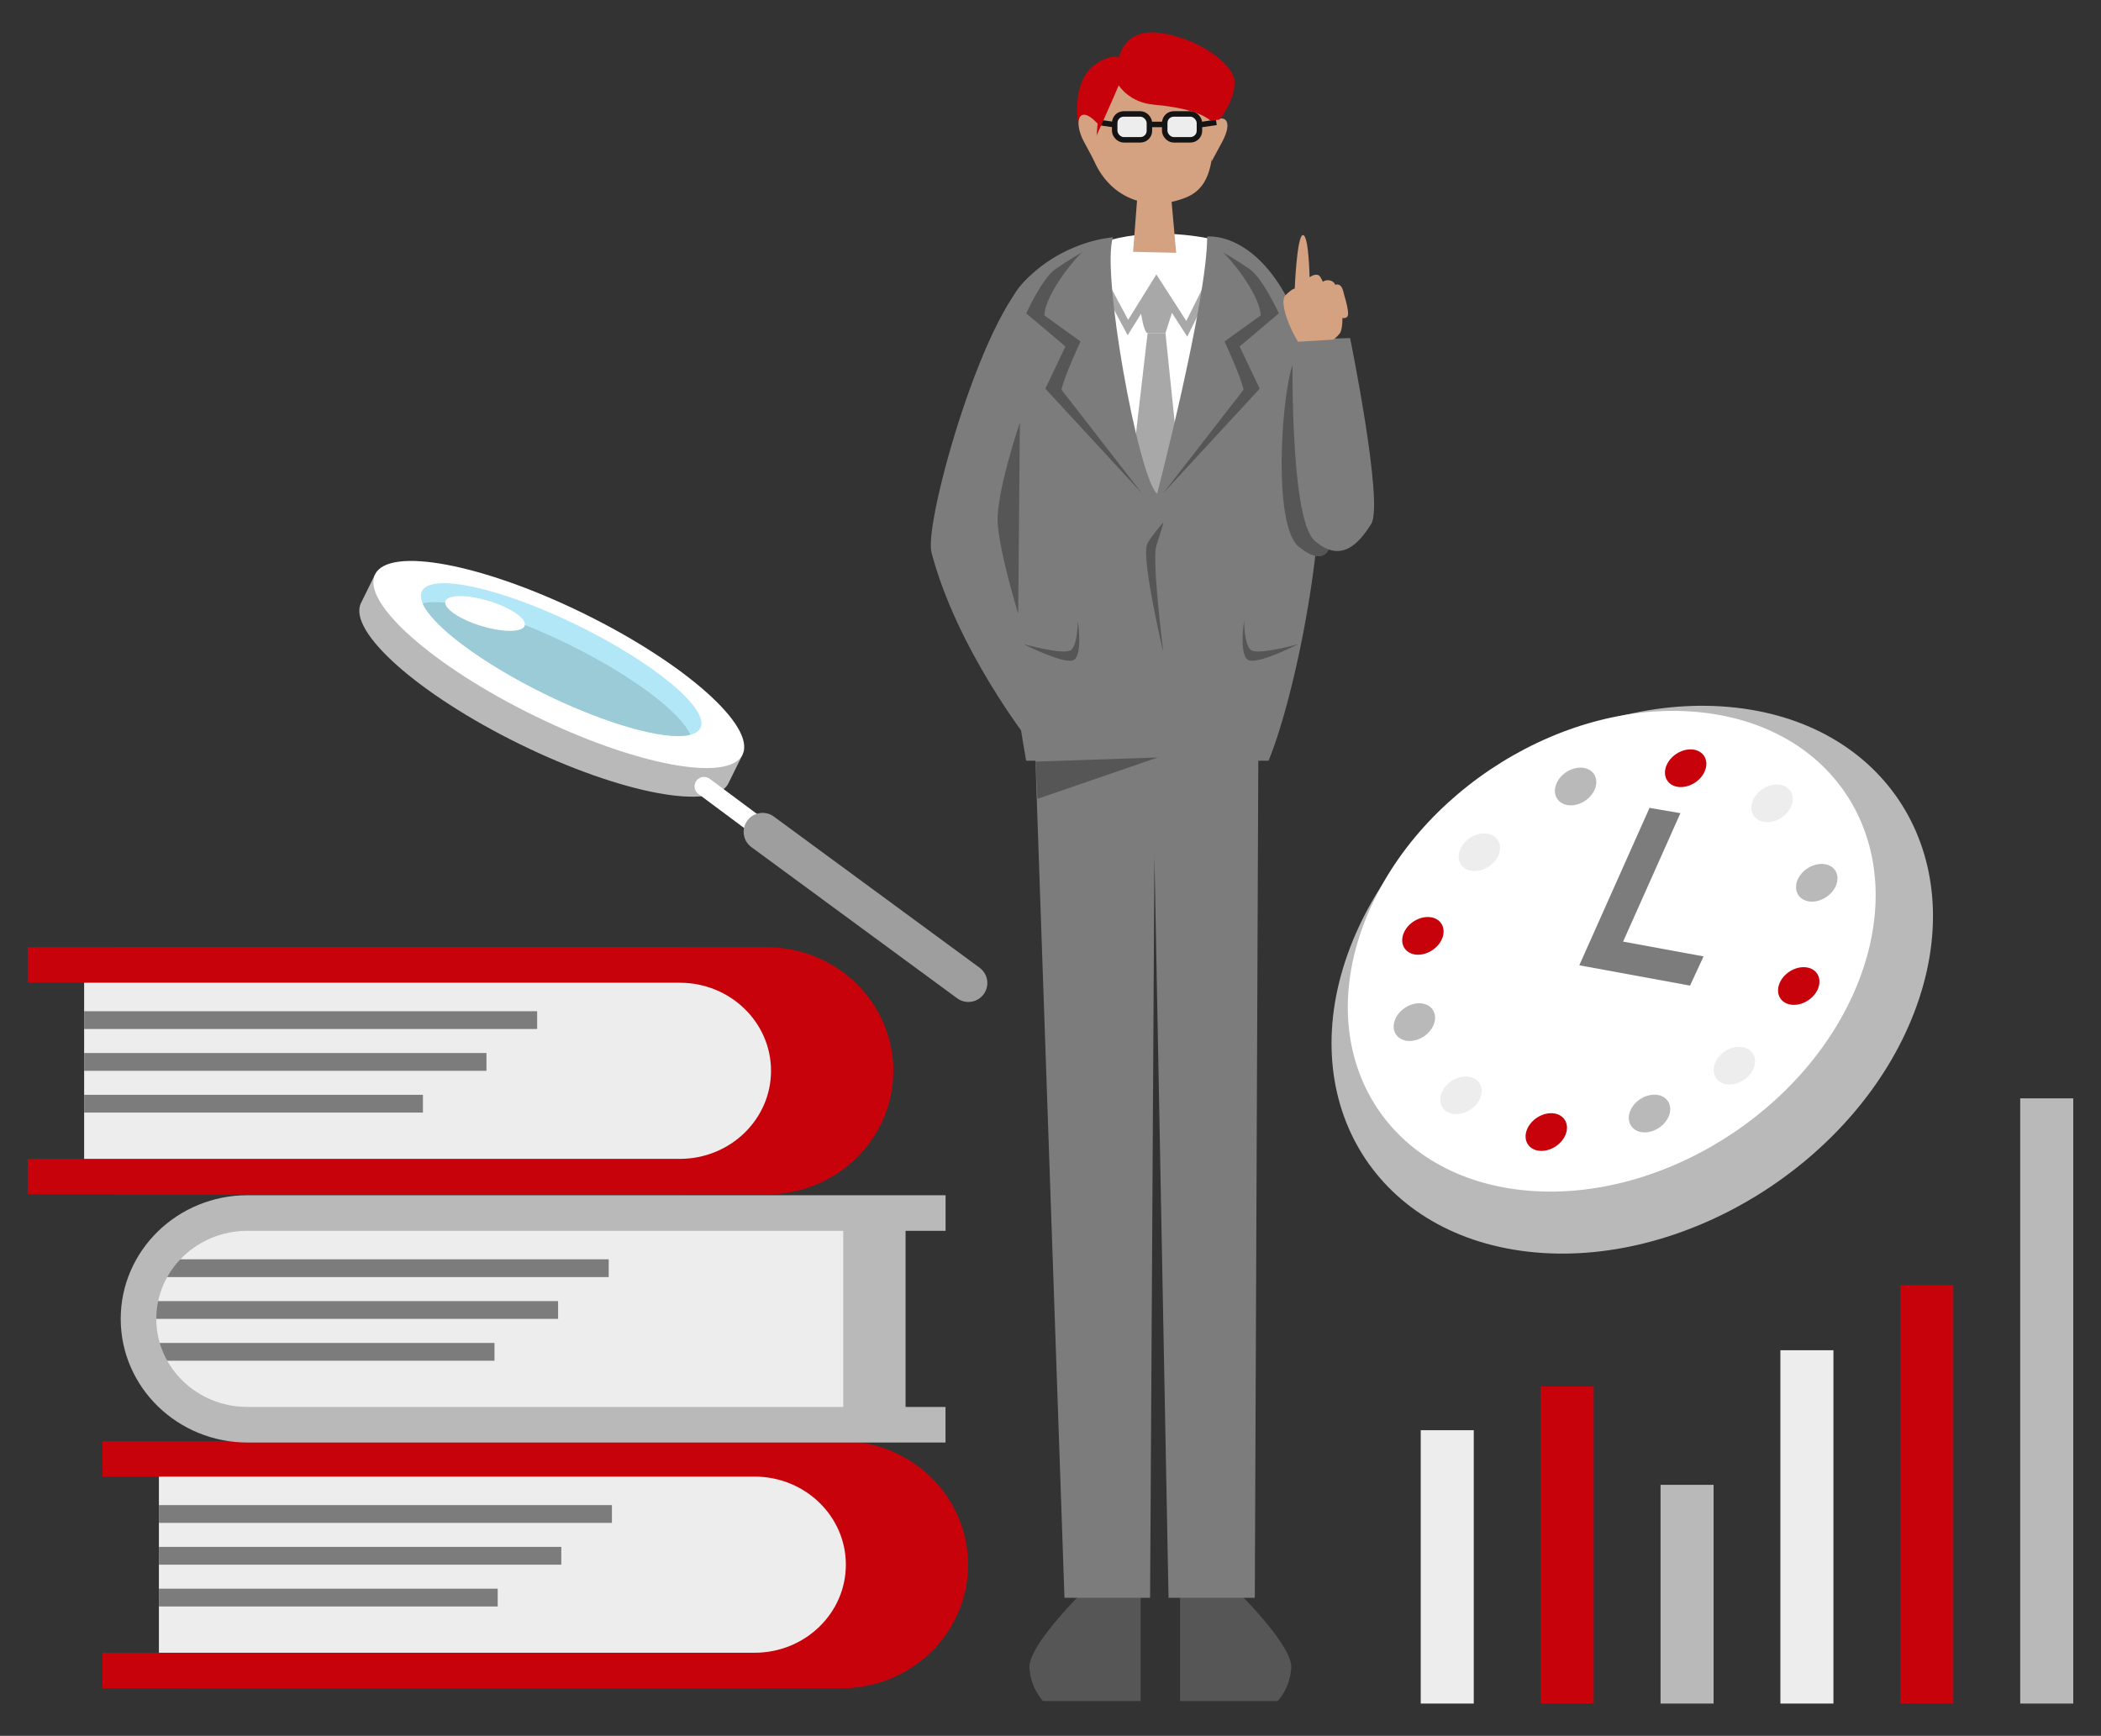
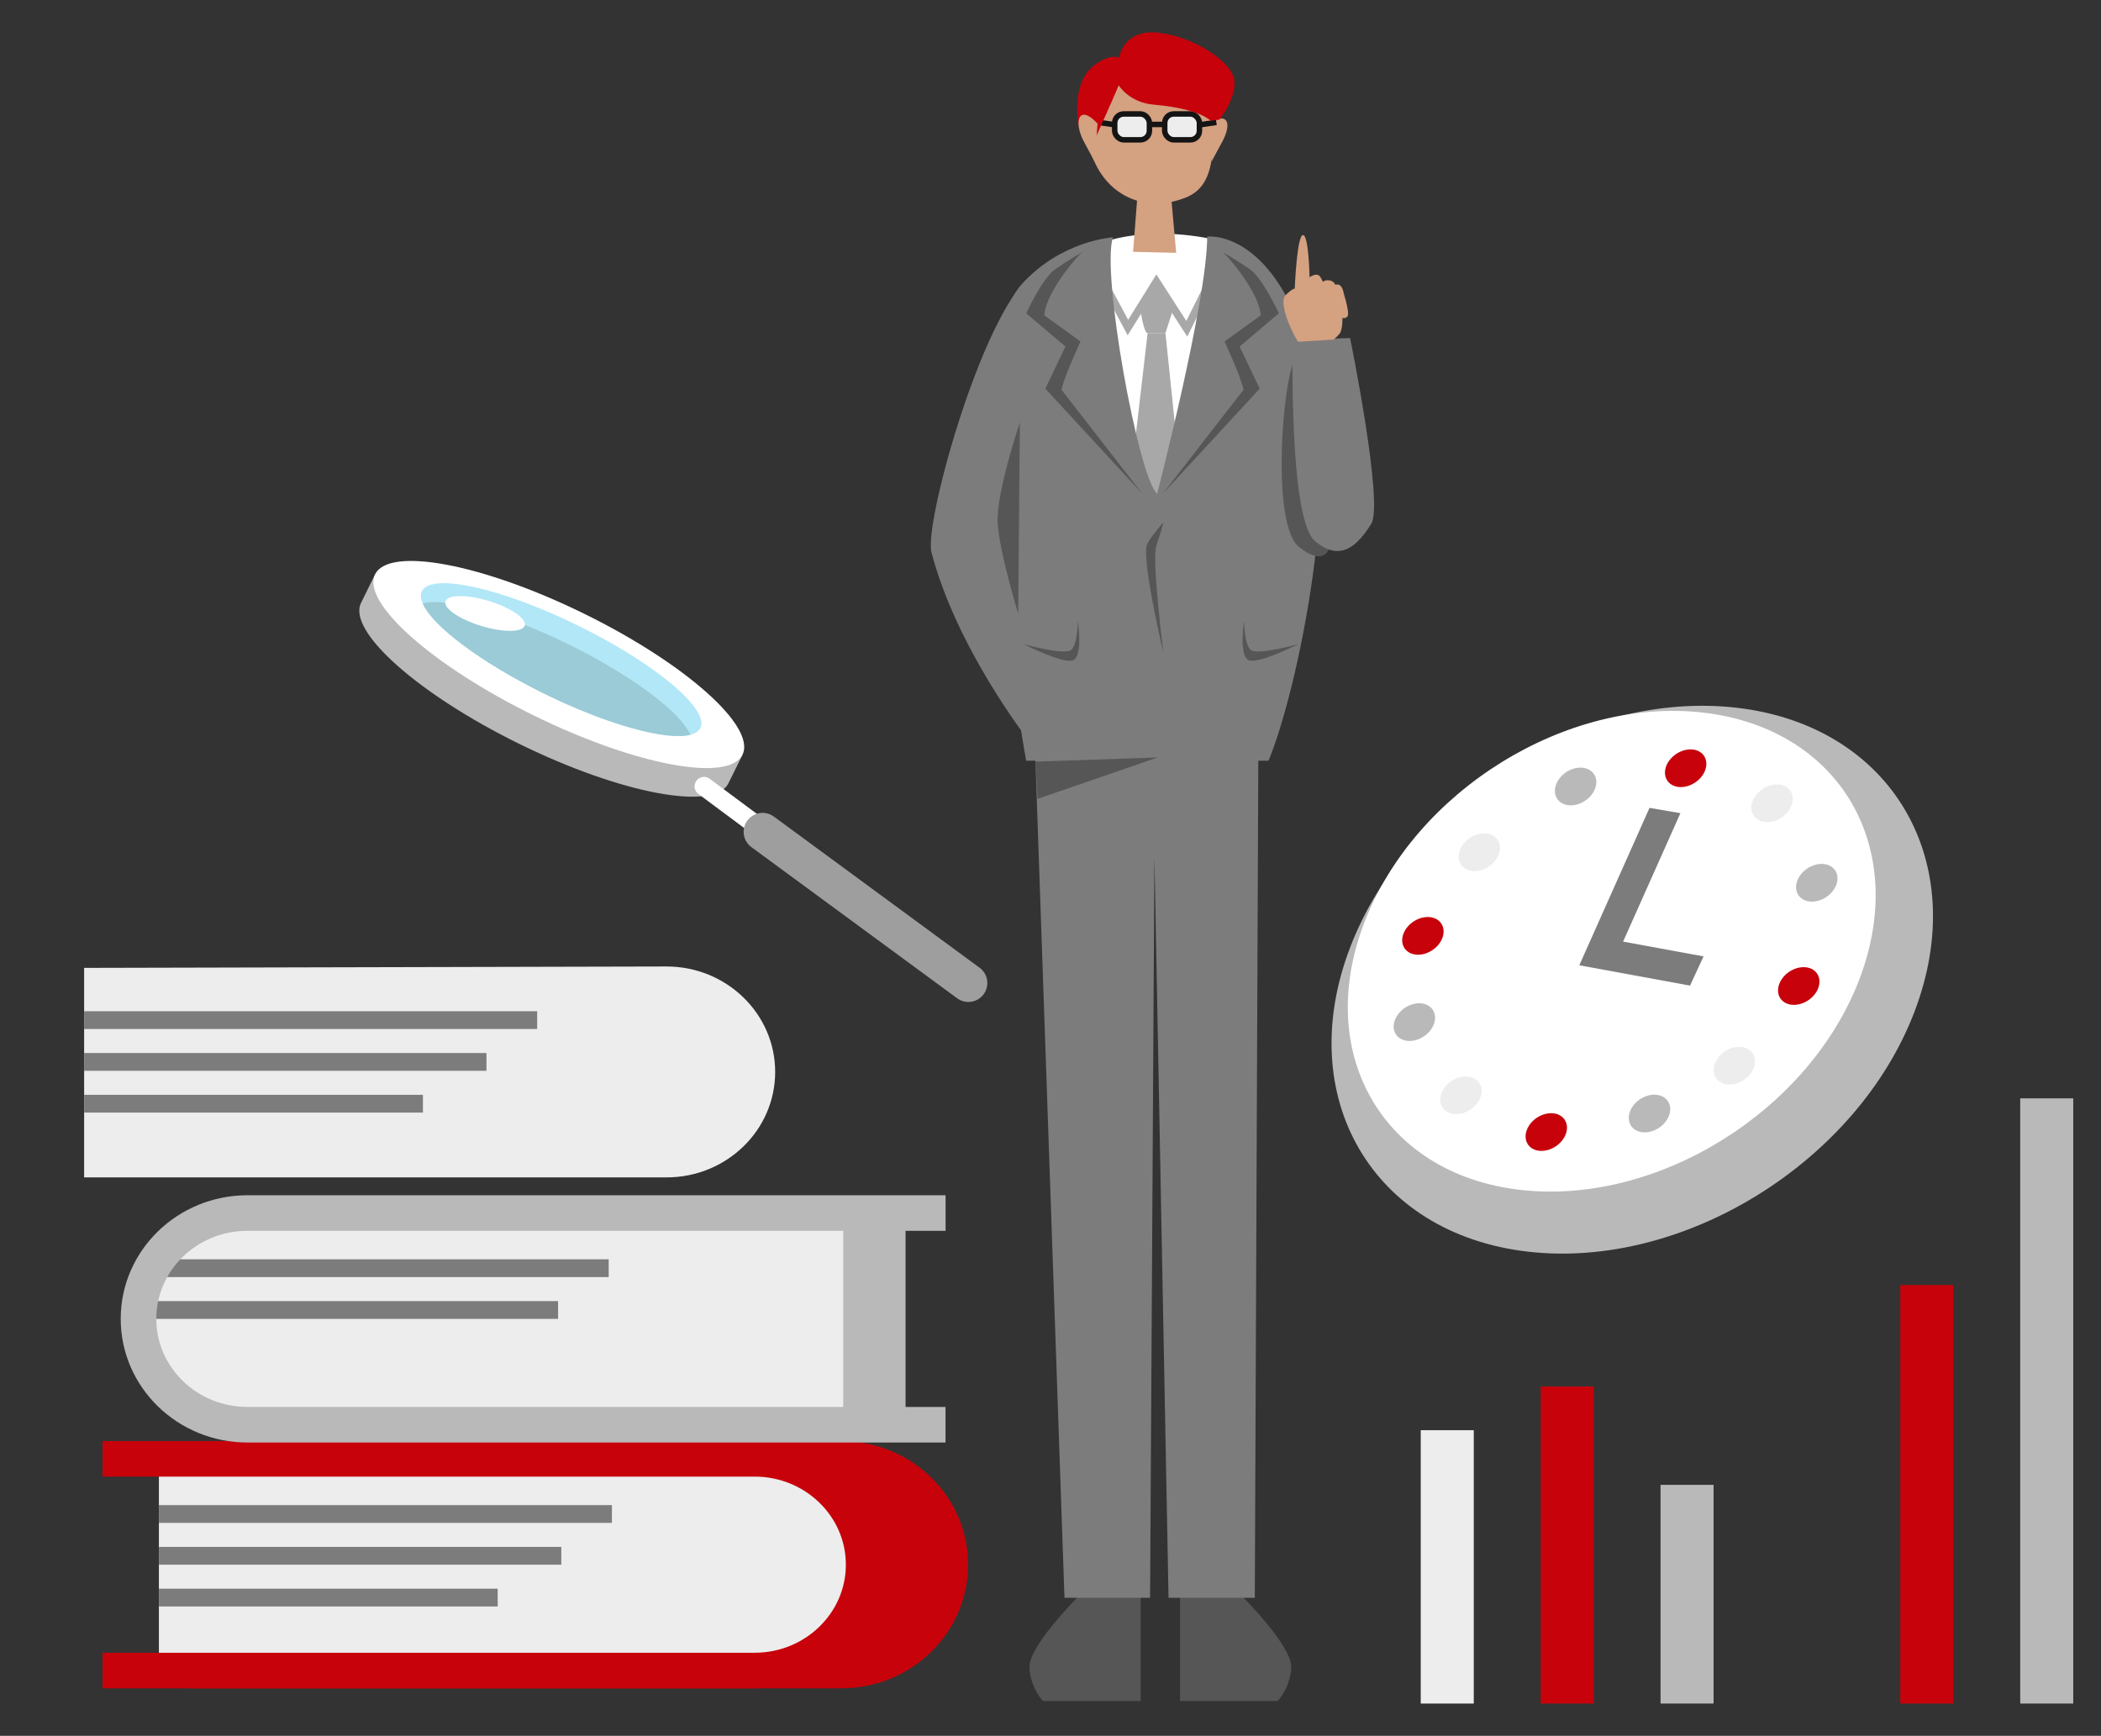
<svg xmlns="http://www.w3.org/2000/svg" id="design-02" version="1.1" viewBox="0 0 314.16 259.6">
  <rect x="0" y="0" width="314.16" height="259.6" fill="#333333" stroke="none" />
  <defs>
    <style>
      .st0, .st1, .st2, .st3, .st4, .st5, .st6, .st7 {
        stroke-miterlimit: 10;
      }

      .st0, .st2, .st3, .st4, .st6, .st7 {
        fill: none;
      }

      .st0, .st5 {
        stroke: #141414;
        stroke-width: .82px;
      }

      .st8 {
        fill: #7c7c7c;
      }

      .st1, .st2 {
        stroke: #c7020b;
      }

      .st1, .st2, .st4 {
        stroke-width: 5.32px;
      }

      .st1, .st9 {
        fill: #c7020b;
      }

      .st10 {
        fill: #b2e7f7;
      }

      .st11 {
        fill: #9acbd6;
      }

      .st3 {
        stroke: #9e9e9e;
        stroke-width: 5.67px;
      }

      .st3, .st6 {
        stroke-linecap: round;
      }

      .st4 {
        stroke: #b9b9b9;
      }

      .st5, .st12 {
        fill: #ededed;
      }

      .st13 {
        fill: #fff;
      }

      .st14 {
        fill: #d4a181;
      }

      .st6 {
        stroke: #fff;
        stroke-width: 2.83px;
      }

      .st15 {
        fill: #565656;
      }

      .st7 {
        stroke: #7c7c7c;
        stroke-width: 2.66px;
      }

      .st16 {
        fill: #b9b9b9;
      }

      .st17 {
        fill: #a8a8a8;
      }
    </style>
  </defs>
  <path class="st16" d="M135.41,181.87v31.32H48.32c-8.97,0-16.24-7.06-16.24-15.77h0c0-8.72,7.3-15.79,16.28-15.77l87.05.21Z" />
  <path class="st12" d="M126.09,181.87v31.32H39c-8.97,0-16.24-7.06-16.24-15.77h0c0-8.72,7.3-15.79,16.28-15.77l87.05.21Z" />
  <g>
    <line class="st7" x1="23.28" y1="189.66" x2="91.02" y2="189.66" />
    <line class="st7" x1="23.28" y1="195.91" x2="83.45" y2="195.91" />
-     <line class="st7" x1="23.28" y1="202.17" x2="73.94" y2="202.17" />
  </g>
  <path class="st15" d="M161.14,238.86s-7.39,7.39-7.21,10.54,2.03,4.99,2.03,4.99h14.6v-15.9l-9.43.37Z" />
  <path class="st15" d="M185.87,238.86s7.39,7.39,7.21,10.54-2.03,4.99-2.03,4.99h-14.6v-15.9s9.43.37,9.43.37Z" />
  <path class="st13" d="M183.69,36.37h0c11.71,6.19,13.04,19.74,13.26,34.95.24,15.98-8.78,35.71-8.78,35.71l-33.58.18s-9.59-42.66-2.15-59.57c8.09-18.42,30.98-11.4,31.25-11.26Z" />
  <path class="st14" d="M180.8,11.43c1.26,11.28.8,16.34-3.41,18.08-5.88,2.41-11.7-.03-14-5.95-2.3-5.92-.26-13.19,5.67-15.49,5.92-2.3,11.04-2.94,11.75,3.37Z" />
  <path class="st14" d="M180.72,18.49c2.66-1.8,3.64-.29,2.05,2.69l-1.6,2.97-.45-5.66Z" />
  <polygon class="st14" points="175.02 28.28 175.87 37.81 169.43 37.66 170.16 28.17 175.02 28.28" />
  <rect class="st5" x="166.68" y="17.04" width="5.19" height="3.87" rx="1.35" ry="1.35" />
  <rect class="st5" x="174.16" y="17.04" width="5.19" height="3.87" rx="1.35" ry="1.35" />
  <line class="st0" x1="172.08" y1="18.61" x2="174.11" y2="18.61" />
  <line class="st5" x1="179.48" y1="18.65" x2="181.88" y2="18.3" />
  <line class="st5" x1="166.63" y1="18.65" x2="164.23" y2="18.3" />
  <path class="st9" d="M167.28,12.76c-.75,1.82-3.53,8.01-3.53,8.01,0,0-.11-3.2-1.18-3.26-1.07-.05-1.28,1.39-1.28,1.39,0,0-1.38-6.73,2.67-9.4,2.35-1.55,3.37-.85,3.37-.85,0,0,.59-4.43,6.04-3.74,5.45.69,11.06,4.49,11.22,7.26s-2.24,5.72-2.24,5.72l-1.34.16s-1.59-1.8-8.49-2.4c-3.69-.32-5.23-2.88-5.23-2.88Z" />
  <path class="st14" d="M164.12,18.49c-2.82-3.06-3.64-.29-2.05,2.69l1.6,2.97.45-5.66Z" />
  <polygon class="st17" points="177.53 50.34 172.93 43.21 168.62 50.14 162.68 39.06 163.7 38.52 168.69 47.83 172.91 41.04 177.39 48 182.04 38.63 183.08 39.14 177.53 50.34" />
  <path class="st17" d="M170.55,46.44s.46,3.37,1.05,3.37h2.67l1.16-3.6-2.79-3.6-2.09,3.83Z" />
  <polygon class="st17" points="171.6 49.81 168.46 76.89 172.88 83.04 177.06 76.77 174.27 49.81 171.6 49.81" />
  <path class="st8" d="M155,40.63c-7.47,4-16.9,37.42-15.72,41.97,3.75,14.42,14.6,28.25,14.6,28.25l1.12-70.22Z" />
  <polygon class="st8" points="154.6 107.21 159.17 238.95 171.97 238.95 172.62 128.12 174.73 238.95 187.63 238.95 188.18 107.03 154.6 107.21" />
  <path class="st8" d="M166.42,35.49c-1.79,5.26,3.8,35.9,6.6,38.36,0,0,7.49-28.86,7.49-38.47,0,0,9.62-1.23,15.1,17,5.48,18.23-1.68,51.21-5.93,61.39h-36.24s-10.81-59.76-.78-71.12c5.93-6.71,13.76-7.16,13.76-7.16Z" />
  <path class="st15" d="M193.6,53.75c-1.9,3.6-3.49,24.76.63,28.04,4.13,3.28,4.66-.21,4.66-.21l-5.29-27.83Z" />
  <path class="st8" d="M193.3,50.82s-.63,26.64,3.28,30.05c3.91,3.41,6.57.51,8.46-2.53,1.89-3.03-3.16-27.78-3.16-27.78l-8.59.25Z" />
  <path class="st14" d="M194.09,51.11c-1.14-1.77-2.89-5.94-1.88-6.95s1.39-1.01,1.39-1.01c0,0,.32-7.86,1.21-7.99s1.01,6.31,1.01,6.31c0,0,1.14-.88,1.64,0s.31.68.31.68c0,0,.48-.36,1.12-.2s.76.64.76.64c0,0,.48-.2.84.2s.4,1.04.56,1.52.6,2.12.52,2.76-.84.48-.84.48c0,0,.04,1.76-.4,2.32s-.96.92-.96.92l-5.27.32Z" />
  <path class="st15" d="M161.87,37.71c-.45.15-5.56,6.01-5.71,9.46l5.41,3.9s-2.4,5.11-2.85,7.21l12.01,15.47-14.42-15.62,3-6.31-5.86-4.96s2.4-5.26,4.35-6.61c1.95-1.35,4.05-2.55,4.05-2.55Z" />
  <path class="st15" d="M182.8,37.71c.45.15,5.56,6.01,5.71,9.46l-5.41,3.9s2.4,5.11,2.85,7.21l-12.01,15.47,14.42-15.62-3-6.31,5.86-4.96s-2.4-5.26-4.35-6.61c-1.95-1.35-4.05-2.55-4.05-2.55Z" />
  <path class="st15" d="M171.51,81.45c-.82,2.37,2.45,16.16,2.45,16.16,0,0-1.76-13.9-1.05-16,.71-2.1,1.07-3.52,1.07-3.52,0,0-2.15,2.44-2.47,3.36Z" />
  <path class="st15" d="M186.03,92.89s0,3.44.98,4.3,7.12-.86,7.12-.86c0,0-5.53,2.82-7.25,2.46s-.86-5.9-.86-5.9Z" />
  <path class="st15" d="M161.16,92.89s0,3.44-.98,4.3-7.12-.86-7.12-.86c0,0,5.53,2.82,7.25,2.46s.86-5.9.86-5.9Z" />
  <path class="st15" d="M152.5,63.17l-.25,28.62s-2.82-9.21-3.07-13.63c-.25-4.42,3.32-14.98,3.32-14.98Z" />
  <polygon class="st15" points="154.83 113.9 173.11 113.28 155.14 119.47 154.83 113.9" />
  <path class="st1" d="M28.29,218.17h97.51c9,0,16.3,7.09,16.3,15.83h0c0,8.74-7.3,15.83-16.3,15.83H28.29" />
  <path class="st12" d="M23.76,218.63v31.32h87.09c8.97,0,16.24-7.06,16.24-15.77h0c0-8.72-7.3-15.79-16.28-15.77l-87.05.21Z" />
  <path class="st2" d="M15.33,218.17h97.51c9,0,16.3,7.09,16.3,15.83h0c0,8.74-7.3,15.83-16.3,15.83H15.33" />
  <line class="st7" x1="23.76" y1="226.42" x2="91.5" y2="226.42" />
  <line class="st7" x1="23.76" y1="232.67" x2="83.93" y2="232.67" />
  <line class="st7" x1="23.76" y1="238.92" x2="74.42" y2="238.92" />
  <path class="st4" d="M141.39,181.41H37.01c-9,0-16.3,7.09-16.3,15.83h0c0,8.74,7.3,15.83,16.3,15.83h104.37" />
  <g>
    <g>
      <path class="st16" d="M259.65,105.84c-23.26-2.67-49.17,13.4-57.76,35.83-8.59,22.43,3.34,42.85,26.6,45.52,23.26,2.67,49.17-13.4,57.76-35.83,8.59-22.43-3.34-42.85-26.6-45.52h0Z" />
      <path class="st13" d="M278.01,146.51c-7.55,19.71-30.24,33.79-50.68,31.44-20.44-2.35-30.89-20.23-23.34-39.94,7.55-19.71,30.24-33.79,50.68-31.44,20.44,2.35,30.89,20.23,23.34,39.94Z" />
    </g>
    <polygon class="st8" points="252.71 147.4 236.15 144.36 246.65 120.82 251.27 121.61 242.7 140.82 254.73 143.03 252.71 147.4" />
    <path class="st9" d="M254.96,115.22c-.59,1.55-2.37,2.65-3.98,2.47-1.6-.18-2.42-1.59-1.83-3.13s2.37-2.65,3.98-2.47c1.6.18,2.42,1.59,1.83,3.13Z" />
    <path class="st9" d="M234.12,169.63c-.59,1.55-2.37,2.65-3.98,2.47-1.6-.18-2.42-1.59-1.83-3.13.59-1.55,2.37-2.65,3.98-2.47,1.6.18,2.42,1.59,1.83,3.13Z" />
    <path class="st9" d="M271.87,147.79c-.59,1.55-2.37,2.65-3.98,2.47s-2.42-1.59-1.83-3.13c.59-1.55,2.37-2.65,3.98-2.47s2.42,1.59,1.83,3.13Z" />
    <path class="st9" d="M215.67,140.29c-.59,1.55-2.37,2.65-3.98,2.47-1.6-.18-2.42-1.59-1.83-3.13.59-1.55,2.37-2.65,3.98-2.47,1.6.18,2.42,1.59,1.83,3.13Z" />
    <path class="st12" d="M266.94,121.84c-1.32,1.24-3.27,1.48-4.36.54s-.89-2.71.43-3.95c1.32-1.24,3.27-1.48,4.36-.54,1.08.94.89,2.71-.43,3.95Z" />
    <path class="st12" d="M220.42,165.51c-1.32,1.24-3.27,1.48-4.36.54s-.89-2.71.43-3.95c1.32-1.24,3.27-1.48,4.36-.54,1.08.94.89,2.71-.43,3.95Z" />
    <path class="st12" d="M261.3,161.08c-1.32,1.24-3.27,1.48-4.36.54-1.08-.94-.89-2.71.43-3.95,1.32-1.24,3.27-1.48,4.36-.54,1.08.94.89,2.71-.43,3.95Z" />
    <path class="st12" d="M223.17,129.16c-1.32,1.24-3.27,1.48-4.36.54s-.89-2.71.43-3.95c1.32-1.24,3.27-1.48,4.36-.54,1.08.94.89,2.71-.43,3.95Z" />
    <path class="st16" d="M272.07,134.65c-1.69.56-3.25-.16-3.48-1.61-.23-1.45.96-3.09,2.66-3.65,1.69-.56,3.25.16,3.48,1.61.23,1.45-.96,3.09-2.66,3.65Z" />
    <path class="st16" d="M211.9,155.49c-1.69.56-3.25-.16-3.48-1.61-.23-1.45.96-3.09,2.66-3.65,1.69-.56,3.25.16,3.48,1.61.23,1.45-.96,3.09-2.66,3.65Z" />
    <path class="st16" d="M247.06,169.16c-1.69.56-3.25-.16-3.48-1.61-.23-1.45.96-3.09,2.66-3.65,1.69-.56,3.25.16,3.48,1.61s-.96,3.09-2.66,3.65Z" />
    <path class="st16" d="M236.01,120.25c-1.69.56-3.25-.16-3.48-1.61s.96-3.09,2.66-3.65c1.69-.56,3.25.16,3.48,1.61s-.96,3.09-2.66,3.65Z" />
  </g>
  <rect class="st12" x="212.44" y="213.89" width="7.93" height="40.88" />
  <rect class="st9" x="230.37" y="207.35" width="7.93" height="47.42" />
  <rect class="st16" x="248.3" y="222.06" width="7.93" height="32.71" />
-   <rect class="st12" x="266.22" y="201.93" width="7.93" height="52.84" />
  <rect class="st9" x="284.15" y="192.18" width="7.93" height="62.59" />
  <rect class="st16" x="302.08" y="164.26" width="7.93" height="90.51" />
-   <path class="st1" d="M17.11,144.31h97.51c9,0,16.3,7.09,16.3,15.83h0c0,8.74-7.3,15.83-16.3,15.83H17.11" />
  <path class="st12" d="M12.58,144.76v31.32h87.09c8.97,0,16.24-7.06,16.24-15.77h0c0-8.72-7.3-15.79-16.28-15.77l-87.05.21Z" />
-   <path class="st2" d="M4.14,144.31h97.51c9,0,16.3,7.09,16.3,15.83h0c0,8.74-7.3,15.83-16.3,15.83H4.14" />
  <line class="st7" x1="12.58" y1="152.56" x2="80.32" y2="152.56" />
  <line class="st7" x1="12.58" y1="158.81" x2="72.74" y2="158.81" />
  <line class="st7" x1="12.58" y1="165.06" x2="63.24" y2="165.06" />
  <g>
    <path class="st16" d="M108.92,117.14c-2.06,4.21-16.04,1.58-31.21-5.86-15.17-7.44-25.79-16.89-23.73-21.1.34-.69,2.1-4.27,2.1-4.27,0,0,16.93,2.89,29.61,9.12,13.75,6.75,25.34,17.84,25.34,17.84,0,0-1.91,3.88-2.11,4.27Z" />
    <ellipse class="st13" cx="83.55" cy="99.38" rx="8.49" ry="30.6" transform="translate(-42.47 130.6) rotate(-63.86)" />
    <ellipse class="st10" cx="83.91" cy="98.65" rx="5.68" ry="23.2" transform="translate(-41.62 130.51) rotate(-63.86)" />
    <path class="st11" d="M63.2,90.24c1.45,3.36,8.7,8.85,18.2,13.52s18.29,7.04,21.83,6.13c-1.45-3.36-8.7-8.85-18.2-13.52-9.51-4.67-18.29-7.04-21.83-6.13Z" />
    <ellipse class="st13" cx="72.53" cy="91.75" rx="1.95" ry="6.2" transform="translate(-36.39 134.34) rotate(-73.03)" />
    <line class="st6" x1="105.27" y1="117.6" x2="144.8" y2="147.01" />
    <line class="st3" x1="114.03" y1="124.4" x2="144.8" y2="147.01" />
  </g>
</svg>